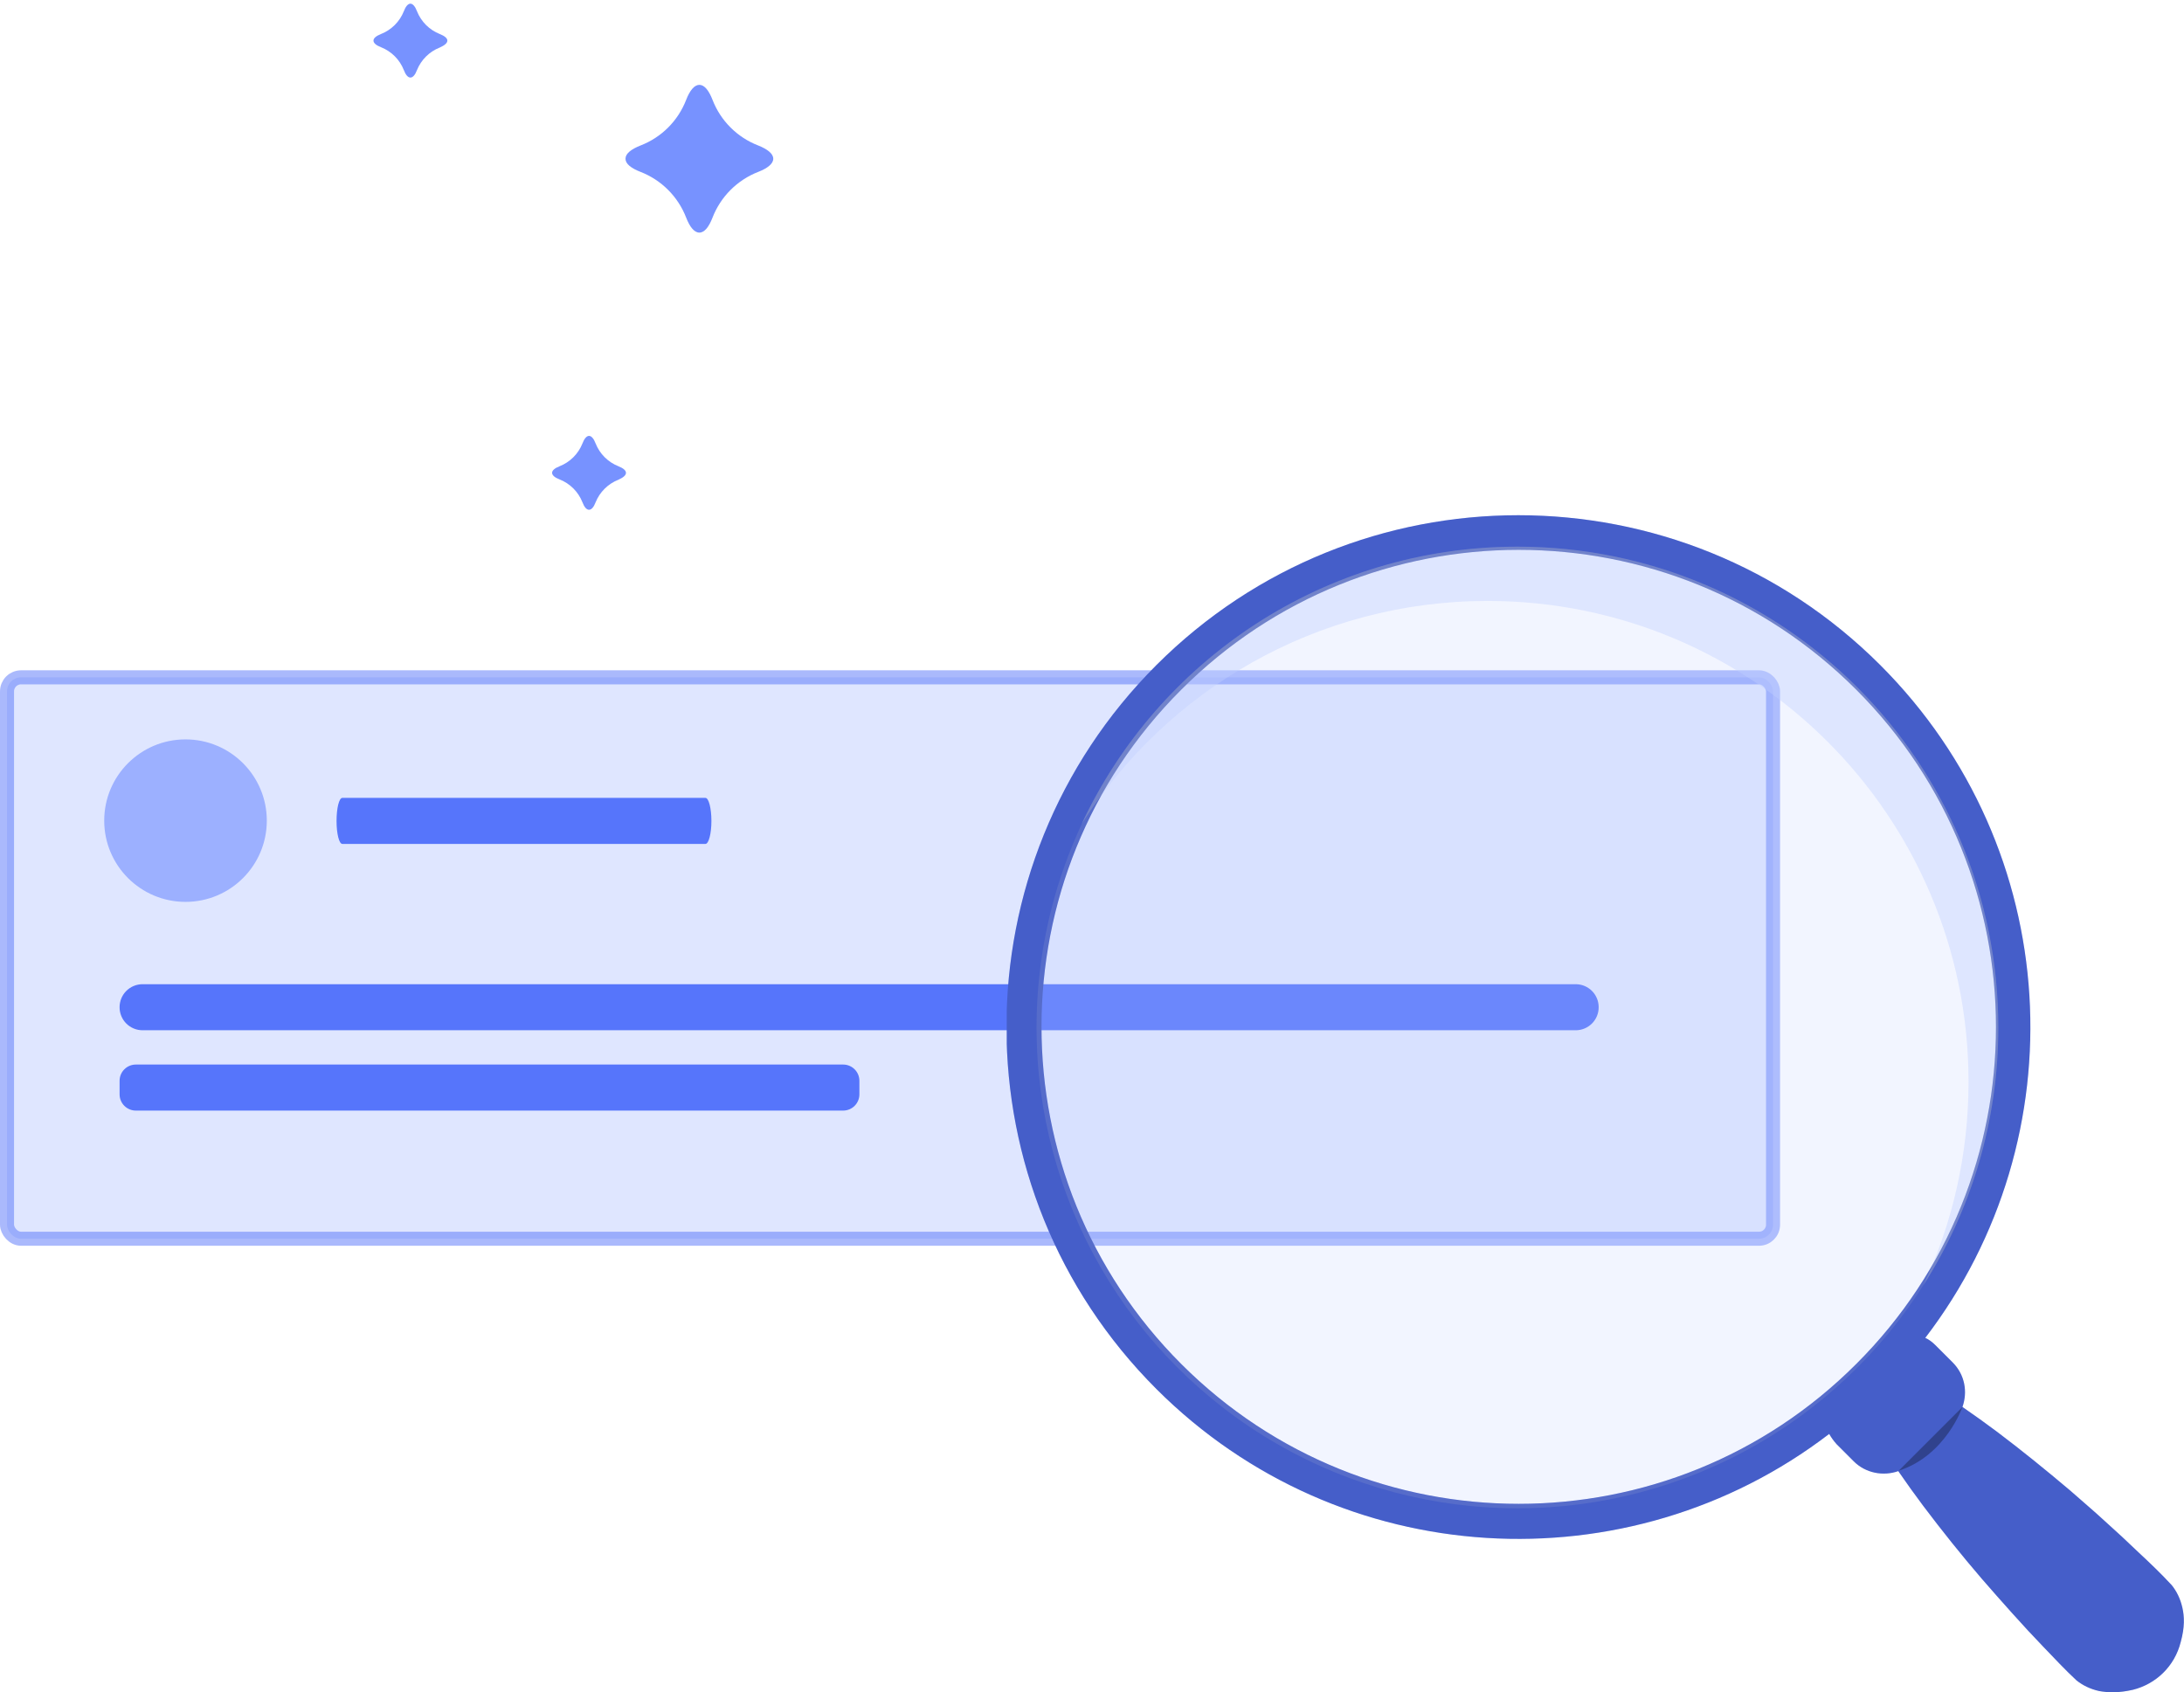
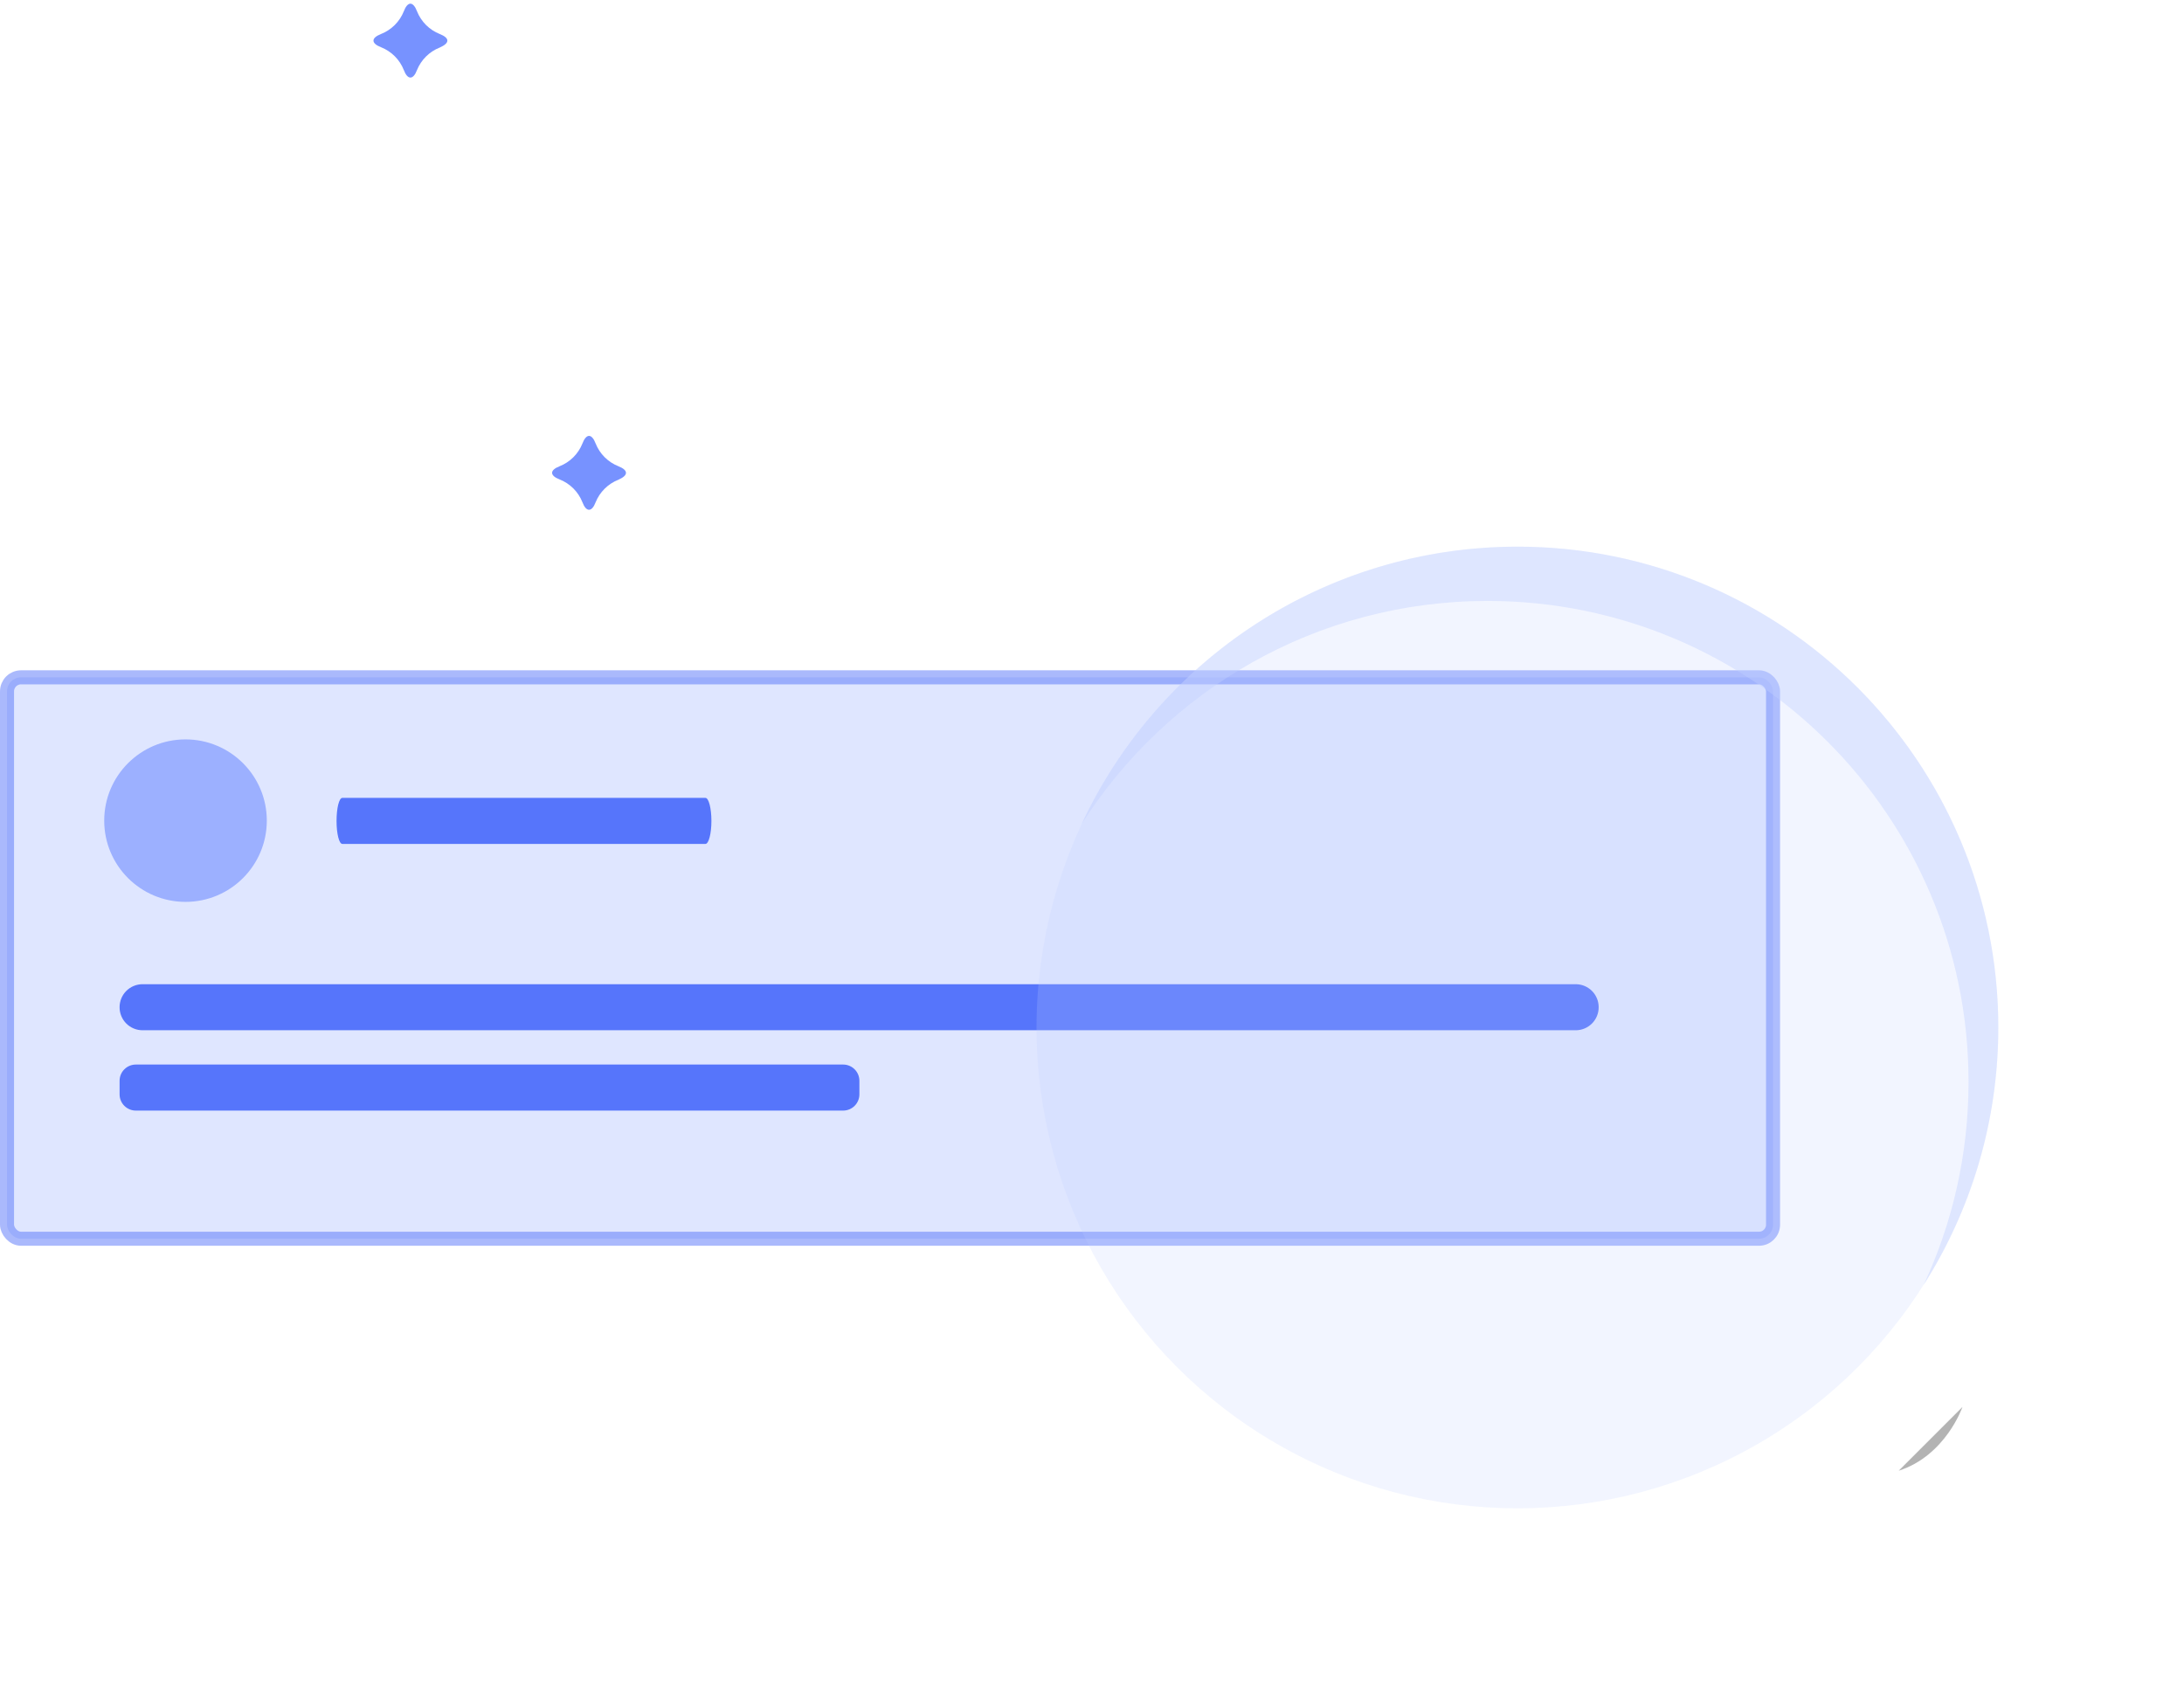
<svg xmlns="http://www.w3.org/2000/svg" width="311" height="241" viewBox="0 0 311 241" fill="none">
  <rect opacity="0.5" x="1" y="96.459" width="251.48" height="79.952" rx="2" fill="#C1CFFF" stroke="#5675FB" stroke-width="2" />
  <path d="M224.459 146.72H20.297C19.865 146.72 19.438 146.635 19.04 146.469C18.642 146.304 18.281 146.061 17.977 145.755C17.673 145.449 17.433 145.086 17.271 144.687C17.108 144.288 17.026 143.86 17.029 143.429C17.029 142.563 17.374 141.733 17.986 141.12C18.599 140.508 19.43 140.164 20.297 140.164H224.459C225.312 140.184 226.123 140.537 226.719 141.147C227.315 141.757 227.649 142.577 227.649 143.429C227.656 144.287 227.325 145.112 226.728 145.728C226.131 146.344 225.316 146.7 224.459 146.72Z" fill="#5675FB" />
  <path d="M120.062 151.605H19.345C18.066 151.605 17.029 152.642 17.029 153.919V155.848C17.029 157.126 18.066 158.162 19.345 158.162H120.062C121.341 158.162 122.377 157.126 122.377 155.848V153.919C122.377 152.642 121.341 151.605 120.062 151.605Z" fill="#5675FB" />
  <mask id="path-4-inside-1" fill="white">
    <path d="M226.901 117.254H175.166H226.901Z" />
  </mask>
  <path d="M226.901 117.254H175.166H226.901Z" fill="#5675FB" />
  <path d="M226.901 115.254H175.166V119.254H226.901V115.254Z" fill="#5675FB" mask="url(#path-4-inside-1)" />
  <path d="M100.456 120.185H48.747C48.284 120.185 47.924 118.72 47.924 116.92C47.924 115.094 48.284 113.629 48.747 113.629H100.456C100.919 113.629 101.305 115.094 101.305 116.92C101.305 118.72 100.919 120.185 100.456 120.185Z" fill="#5675FB" />
  <path d="M26.416 128.439C32.81 128.439 37.993 123.259 37.993 116.869C37.993 110.479 32.81 105.299 26.416 105.299C20.023 105.299 14.84 110.479 14.84 116.869C14.84 123.259 20.023 128.439 26.416 128.439Z" fill="#9CB0FF" />
-   <path d="M110.112 22.605C110.112 21.9 109.314 21.252 107.973 20.72C106.495 20.151 105.153 19.278 104.032 18.159C102.911 17.041 102.036 15.7 101.464 14.223C100.944 12.882 100.308 12.084 99.591 12.084C98.874 12.084 98.227 12.882 97.707 14.223C97.137 15.699 96.264 17.04 95.145 18.159C94.026 19.278 92.686 20.151 91.209 20.72C89.868 21.252 89.07 21.876 89.07 22.605C89.07 23.333 89.868 23.957 91.209 24.478C92.685 25.052 94.025 25.927 95.144 27.048C96.262 28.169 97.135 29.51 97.707 30.987C98.227 32.328 98.863 33.126 99.591 33.126C100.319 33.126 100.944 32.328 101.464 30.987C102.038 29.51 102.913 28.168 104.034 27.048C105.154 25.927 106.496 25.052 107.973 24.478C109.314 23.957 110.112 23.31 110.112 22.605Z" fill="#7792FF" />
  <path d="M89.138 67.337C89.138 66.99 88.733 66.666 88.063 66.4C87.328 66.109 86.661 65.671 86.102 65.112C85.543 64.554 85.105 63.886 84.814 63.151C84.56 62.481 84.224 62.076 83.878 62.076C83.531 62.076 83.195 62.481 82.941 63.151C82.649 63.887 82.209 64.555 81.648 65.114C81.087 65.673 80.418 66.111 79.681 66.4C79.01 66.666 78.617 66.99 78.617 67.337C78.617 67.683 79.01 68.019 79.681 68.273C80.419 68.564 81.089 69.003 81.65 69.564C82.211 70.125 82.65 70.795 82.941 71.533C83.195 72.204 83.519 72.597 83.878 72.597C84.236 72.597 84.56 72.204 84.814 71.533C85.109 70.805 85.549 70.144 86.107 69.592C86.666 69.039 87.331 68.606 88.063 68.319C88.733 68.019 89.138 67.695 89.138 67.337Z" fill="#7792FF" />
  <path d="M63.703 5.784C63.703 5.437 63.298 5.113 62.627 4.847C61.892 4.557 61.225 4.118 60.666 3.56C60.108 3.001 59.669 2.333 59.379 1.599C59.124 0.928 58.789 0.523 58.442 0.523C58.095 0.523 57.76 0.928 57.506 1.599C57.214 2.335 56.773 3.003 56.213 3.561C55.652 4.12 54.982 4.558 54.245 4.847C53.575 5.113 53.182 5.437 53.182 5.784C53.182 6.131 53.575 6.466 54.245 6.72C54.983 7.011 55.654 7.45 56.215 8.011C56.776 8.572 57.215 9.243 57.506 9.981C57.76 10.651 58.084 11.044 58.442 11.044C58.8 11.044 59.124 10.651 59.379 9.981C59.673 9.252 60.113 8.592 60.672 8.039C61.23 7.486 61.896 7.053 62.627 6.767C63.298 6.466 63.703 6.142 63.703 5.784Z" fill="#7792FF" />
  <g clip-path="url(#clip0)">
-     <path d="M310.769 228.949C310.478 227.668 309.954 226.62 309.255 225.747C307.742 224.118 306.17 222.604 304.54 221.091C302.969 219.577 301.339 218.064 299.709 216.609C298.079 215.095 296.391 213.698 294.761 212.243C291.385 209.391 287.951 206.597 284.4 203.919C282.77 202.697 281.141 201.533 279.453 200.369C280.209 198.215 279.802 195.77 278.056 194.024L275.611 191.579C275.145 191.114 274.68 190.764 274.156 190.531C296.042 161.951 293.946 120.915 267.753 94.721C239.289 66.257 193.13 66.257 164.666 94.721C136.202 123.185 136.202 169.344 164.666 197.807C190.802 223.943 231.897 226.097 260.477 204.21C260.768 204.734 261.117 205.2 261.525 205.666L263.969 208.11C265.657 209.798 268.16 210.264 270.314 209.507C271.478 211.195 272.642 212.825 273.865 214.455C276.542 218.006 279.336 221.498 282.188 224.816C283.644 226.504 285.099 228.134 286.554 229.764C288.009 231.394 289.523 233.023 291.036 234.595C292.549 236.167 294.063 237.796 295.693 239.31C296.566 240.008 297.614 240.532 298.894 240.823C300.175 241.056 301.688 241.114 303.725 240.649C306.985 239.834 309.663 237.331 310.536 233.838C311.118 231.743 311.06 230.229 310.769 228.949ZM168.217 194.257C141.674 167.714 141.674 124.698 168.217 98.213C194.76 71.671 237.776 71.671 264.319 98.213C290.861 124.756 290.861 167.772 264.319 194.257C237.776 220.8 194.76 220.8 168.217 194.257Z" fill="#5675FB" />
    <ellipse opacity="0.2" cx="216.079" cy="146.327" rx="68.478" ry="68.478" fill="#C1CFFF" />
    <path opacity="0.4" fill-rule="evenodd" clip-rule="evenodd" d="M273.916 183.008C280.655 172.404 284.558 159.822 284.558 146.327C284.558 108.508 253.9 77.85 216.081 77.85C188.606 77.85 164.911 94.029 154.004 117.381C166.152 98.266 187.514 85.583 211.839 85.583C249.659 85.583 280.317 116.242 280.317 154.061C280.317 164.406 278.023 174.215 273.916 183.008Z" fill="#C1CFFF" />
-     <path opacity="0.2" d="M310.769 228.949C310.478 227.668 309.954 226.62 309.255 225.747C307.742 224.118 306.17 222.604 304.54 221.091C302.969 219.577 301.339 218.064 299.709 216.609C298.079 215.095 296.391 213.698 294.761 212.243C291.385 209.391 287.951 206.597 284.4 203.919C282.77 202.697 281.141 201.533 279.453 200.369C280.209 198.215 279.802 195.77 278.056 194.024L275.611 191.579C275.145 191.114 274.68 190.764 274.156 190.531C296.042 161.951 293.946 120.915 267.753 94.721C239.289 66.257 193.13 66.257 164.666 94.721C136.202 123.185 136.202 169.344 164.666 197.807C190.802 223.943 231.897 226.097 260.477 204.21C260.768 204.734 261.117 205.2 261.525 205.666L263.969 208.11C265.657 209.798 268.16 210.264 270.314 209.507C271.478 211.195 272.642 212.825 273.865 214.455C276.542 218.006 279.336 221.498 282.188 224.816C283.644 226.504 285.099 228.134 286.554 229.764C288.009 231.394 289.523 233.023 291.036 234.595C292.549 236.167 294.063 237.796 295.693 239.31C296.566 240.008 297.614 240.532 298.894 240.823C300.175 241.056 301.688 241.114 303.725 240.649C306.985 239.834 309.663 237.331 310.536 233.838C311.118 231.743 311.06 230.229 310.769 228.949ZM168.217 194.257C141.674 167.714 141.674 124.698 168.217 98.213C194.76 71.671 237.776 71.671 264.319 98.213C290.861 124.756 290.861 167.772 264.319 194.257C237.776 220.8 194.76 220.8 168.217 194.257Z" fill="black" />
    <path opacity="0.3" d="M270.373 209.45L279.454 200.369C279.454 200.369 277.067 207.296 270.373 209.45Z" fill="black" />
  </g>
  <defs>
    <clipPath id="clip0">
      <rect width="167.639" height="167.639" fill="white" transform="translate(143.361 73.359)" />
    </clipPath>
  </defs>
</svg>